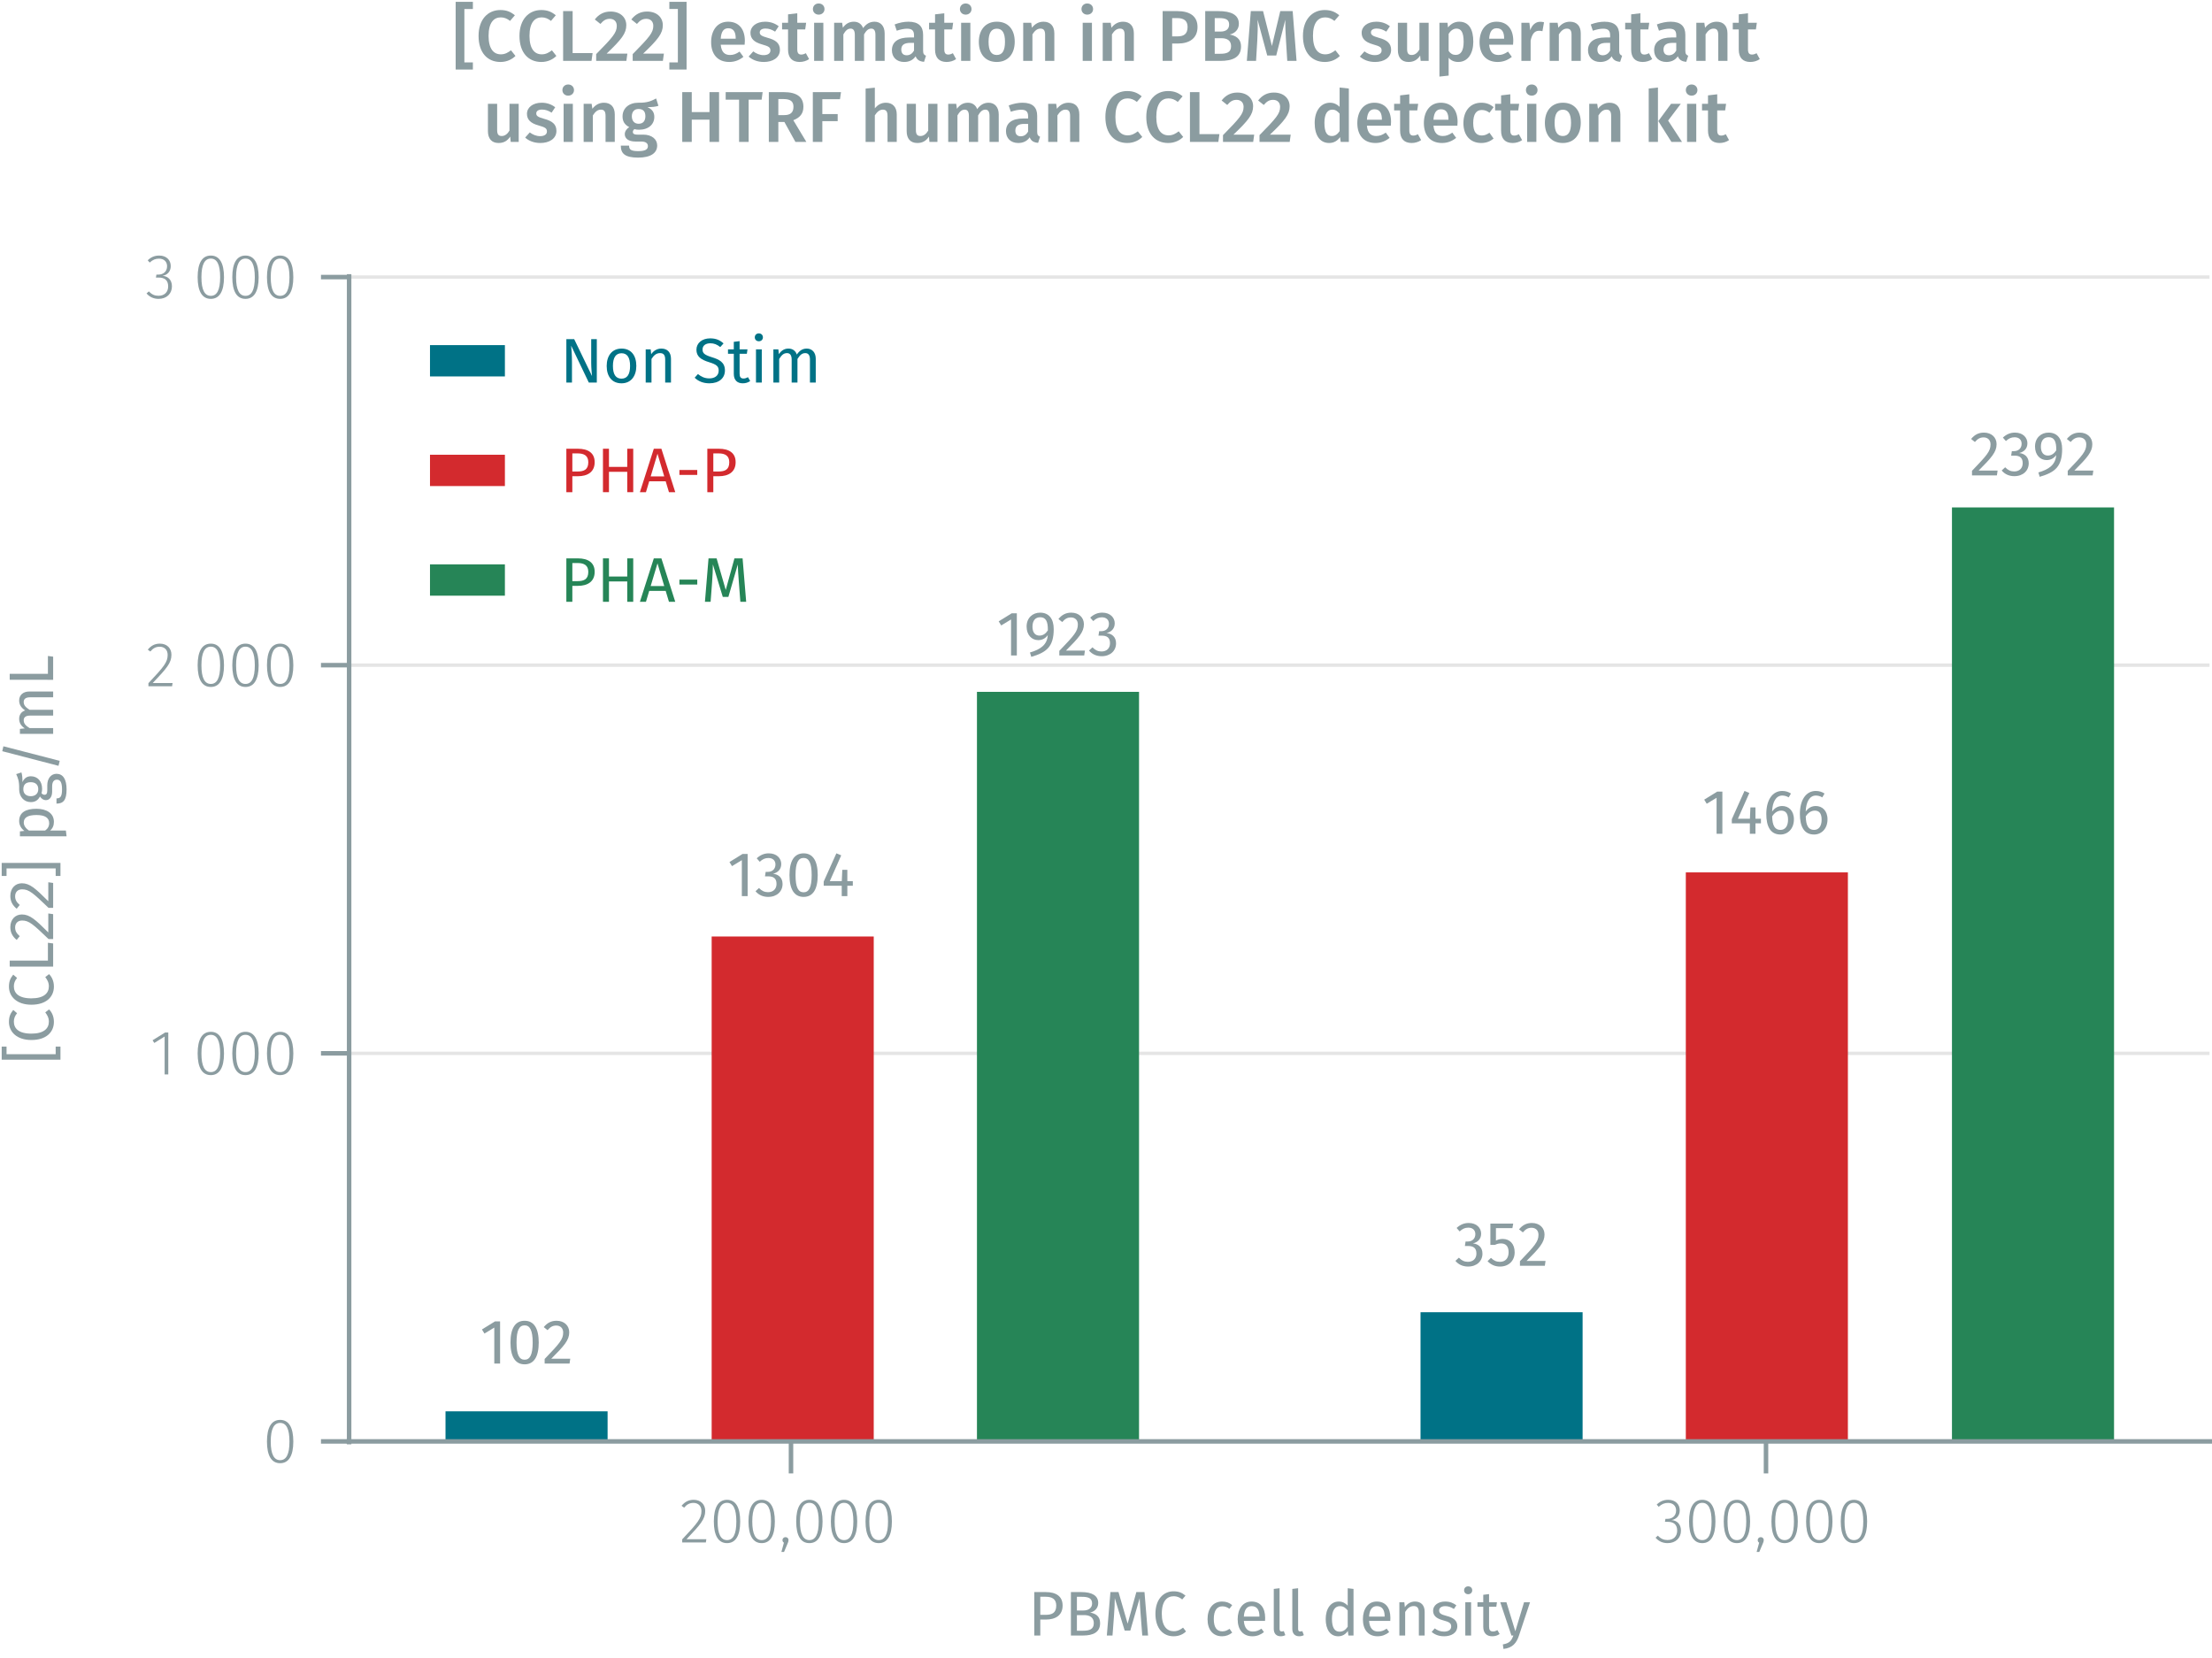
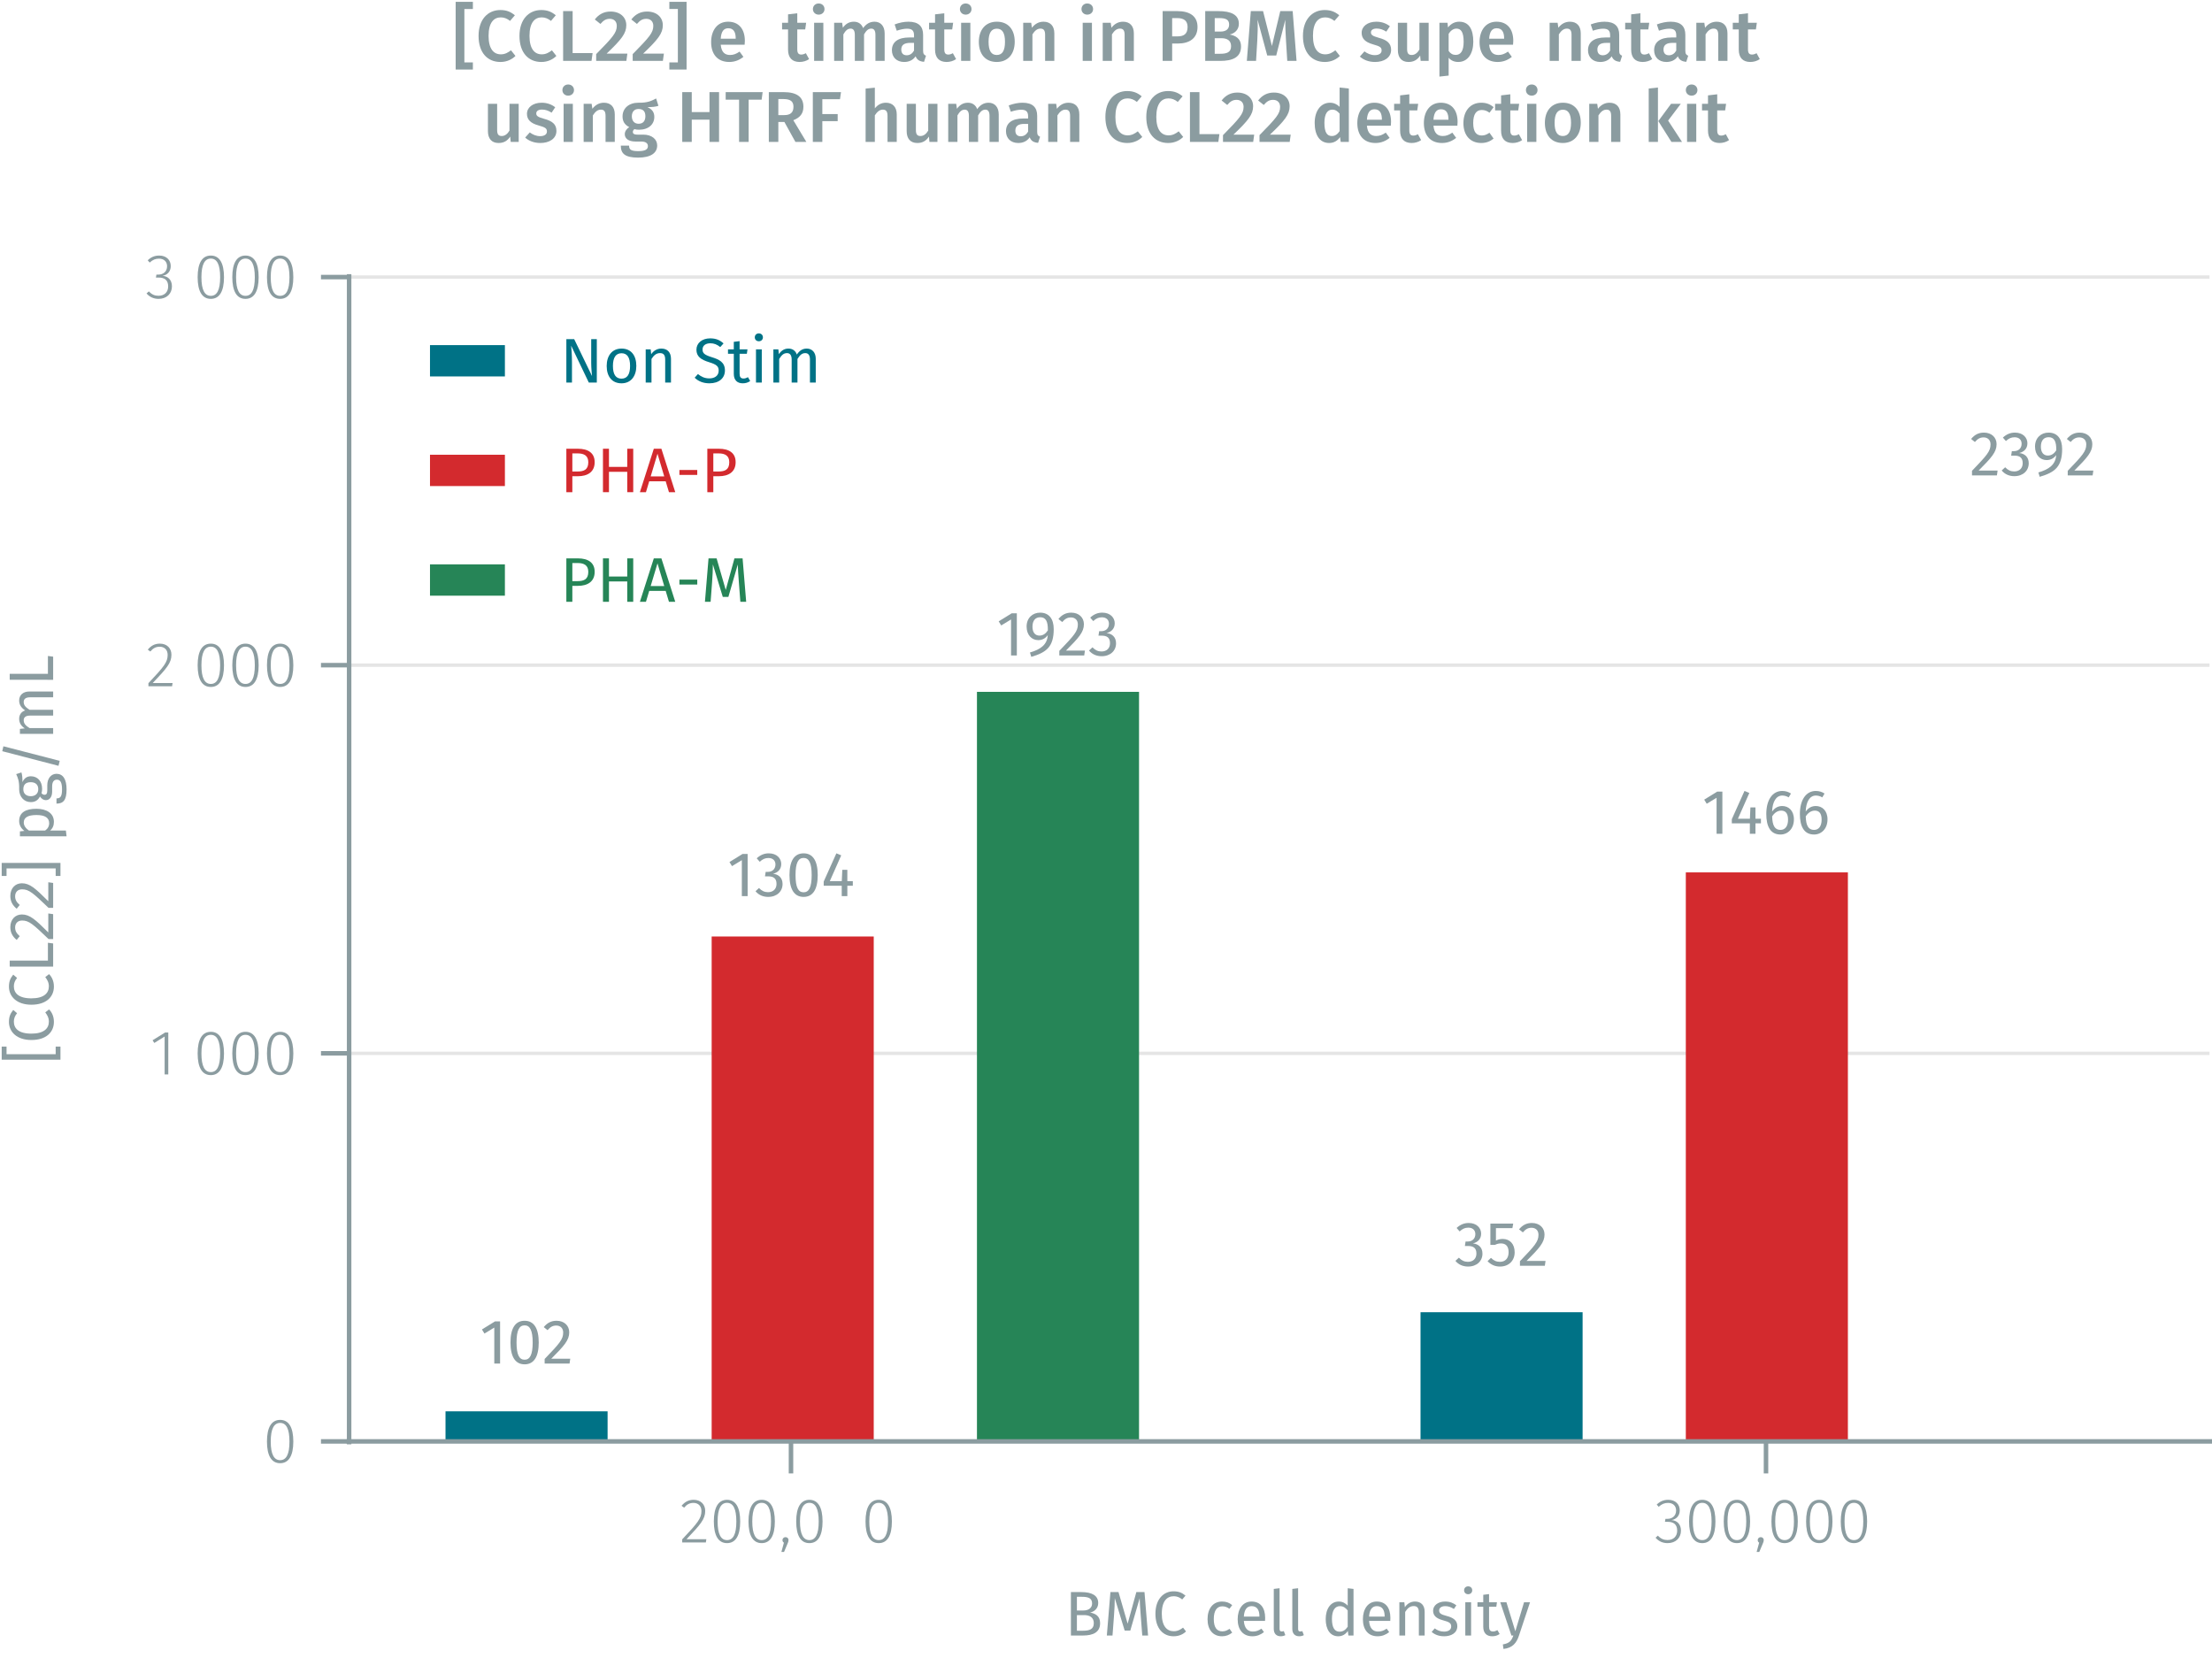
<svg xmlns="http://www.w3.org/2000/svg" id="Calque_1" viewBox="0 0 491.391 368.294">
  <line x1="77.557" y1="234.01" x2="490.838" y2="234.01" fill="none" stroke="#e5e5e5" stroke-miterlimit="10" stroke-width=".75" />
  <line x1="77.557" y1="147.774" x2="490.838" y2="147.774" fill="none" stroke="#e5e5e5" stroke-miterlimit="10" stroke-width=".75" />
  <line x1="77.557" y1="61.556" x2="490.838" y2="61.556" fill="none" stroke="#e5e5e5" stroke-miterlimit="10" stroke-width=".75" />
  <polyline points="217.028 153.703 217.028 320.228 253.033 320.228 253.033 153.703 217.028 153.703" fill="#268557" fill-rule="evenodd" />
-   <polyline points="433.625 112.733 433.625 320.228 469.63 320.228 469.63 112.733 433.625 112.733" fill="#268557" fill-rule="evenodd" />
  <polyline points="158.094 208.055 158.094 320.228 194.099 320.228 194.099 208.055 158.094 208.055" fill="#d32a2e" fill-rule="evenodd" />
  <polyline points="374.501 193.814 374.501 320.228 410.506 320.228 410.506 193.814 374.501 193.814" fill="#d32a2e" fill-rule="evenodd" />
  <polyline points="98.97 313.546 98.97 320.228 134.975 320.228 134.975 313.546 98.97 313.546" fill="#007286" fill-rule="evenodd" />
  <polyline points="315.567 291.528 315.567 320.228 351.572 320.228 351.572 291.528 315.567 291.528" fill="#007286" fill-rule="evenodd" />
  <g>
    <path d="M156.663,335.655c0,1.849-1.036,3.012-4.16,6.303h4.412l-.111,.715h-5.253v-.687c3.46-3.684,4.272-4.65,4.272-6.289,0-1.106-.701-1.808-1.766-1.808-.896,0-1.513,.379-2.087,1.065l-.561-.421c.743-.896,1.569-1.33,2.689-1.33,1.598,0,2.563,1.05,2.563,2.451Z" fill="#8b9ca0" />
    <path d="M164.433,338.022c0,3.151-1.022,4.805-2.927,4.805-1.92,0-2.928-1.667-2.928-4.818s1.008-4.805,2.928-4.805,2.927,1.652,2.927,4.818Zm-5.015-.014c0,2.871,.743,4.146,2.088,4.146s2.072-1.261,2.072-4.132-.728-4.146-2.072-4.146c-1.331,0-2.088,1.261-2.088,4.133Z" fill="#8b9ca0" />
    <path d="M172.132,338.022c0,3.151-1.022,4.805-2.927,4.805-1.92,0-2.928-1.667-2.928-4.818s1.008-4.805,2.928-4.805,2.927,1.652,2.927,4.818Zm-5.015-.014c0,2.871,.743,4.146,2.088,4.146s2.072-1.261,2.072-4.132-.728-4.146-2.072-4.146c-1.331,0-2.088,1.261-2.088,4.133Z" fill="#8b9ca0" />
    <path d="M175.168,342.154c0,.238-.084,.49-.21,.771l-.785,1.863h-.588l.561-2.06c-.196-.111-.322-.322-.322-.574,0-.364,.294-.658,.672-.658,.406,0,.673,.294,.673,.658Z" fill="#8b9ca0" />
    <path d="M182.73,338.022c0,3.151-1.022,4.805-2.927,4.805-1.92,0-2.928-1.667-2.928-4.818s1.008-4.805,2.928-4.805,2.927,1.652,2.927,4.818Zm-5.015-.014c0,2.871,.743,4.146,2.088,4.146s2.072-1.261,2.072-4.132-.728-4.146-2.072-4.146c-1.331,0-2.088,1.261-2.088,4.133Z" fill="#8b9ca0" />
-     <path d="M190.43,338.022c0,3.151-1.022,4.805-2.927,4.805-1.92,0-2.928-1.667-2.928-4.818s1.008-4.805,2.928-4.805,2.927,1.652,2.927,4.818Zm-5.015-.014c0,2.871,.743,4.146,2.088,4.146s2.072-1.261,2.072-4.132-.728-4.146-2.072-4.146c-1.331,0-2.088,1.261-2.088,4.133Z" fill="#8b9ca0" />
    <path d="M198.13,338.022c0,3.151-1.022,4.805-2.927,4.805-1.92,0-2.928-1.667-2.928-4.818s1.008-4.805,2.928-4.805,2.927,1.652,2.927,4.818Zm-5.015-.014c0,2.871,.743,4.146,2.088,4.146s2.072-1.261,2.072-4.132-.728-4.146-2.072-4.146c-1.331,0-2.088,1.261-2.088,4.133Z" fill="#8b9ca0" />
  </g>
  <g>
    <path d="M373.156,335.529c0,1.261-.799,2.003-1.835,2.185,1.162,.057,2.101,.854,2.101,2.325,0,1.625-1.162,2.788-2.969,2.788-1.093,0-1.976-.406-2.676-1.205l.519-.462c.658,.714,1.316,.98,2.129,.98,1.373,0,2.157-.854,2.157-2.087,0-1.415-.841-1.961-2.102-1.961h-.616l.112-.659h.448c.98,0,1.919-.588,1.919-1.862,0-1.037-.715-1.682-1.793-1.682-.784,0-1.4,.253-2.073,.869l-.435-.505c.729-.7,1.527-1.05,2.55-1.05,1.625,0,2.563,1.022,2.563,2.325Z" fill="#8b9ca0" />
    <path d="M381.08,338.022c0,3.151-1.022,4.805-2.927,4.805-1.92,0-2.928-1.667-2.928-4.818s1.008-4.805,2.928-4.805,2.927,1.652,2.927,4.818Zm-5.015-.014c0,2.871,.743,4.146,2.088,4.146s2.072-1.261,2.072-4.132-.728-4.146-2.072-4.146c-1.331,0-2.088,1.261-2.088,4.133Z" fill="#8b9ca0" />
    <path d="M388.78,338.022c0,3.151-1.022,4.805-2.927,4.805-1.92,0-2.928-1.667-2.928-4.818s1.008-4.805,2.928-4.805,2.927,1.652,2.927,4.818Zm-5.015-.014c0,2.871,.743,4.146,2.088,4.146s2.072-1.261,2.072-4.132-.728-4.146-2.072-4.146c-1.331,0-2.088,1.261-2.088,4.133Z" fill="#8b9ca0" />
    <path d="M391.815,342.154c0,.238-.084,.49-.21,.771l-.785,1.863h-.588l.561-2.06c-.196-.111-.322-.322-.322-.574,0-.364,.294-.658,.672-.658,.406,0,.673,.294,.673,.658Z" fill="#8b9ca0" />
    <path d="M399.377,338.022c0,3.151-1.022,4.805-2.927,4.805-1.92,0-2.928-1.667-2.928-4.818s1.008-4.805,2.928-4.805,2.927,1.652,2.927,4.818Zm-5.015-.014c0,2.871,.743,4.146,2.088,4.146s2.072-1.261,2.072-4.132-.728-4.146-2.072-4.146c-1.331,0-2.088,1.261-2.088,4.133Z" fill="#8b9ca0" />
    <path d="M407.077,338.022c0,3.151-1.022,4.805-2.927,4.805-1.92,0-2.928-1.667-2.928-4.818s1.008-4.805,2.928-4.805,2.927,1.652,2.927,4.818Zm-5.015-.014c0,2.871,.743,4.146,2.088,4.146s2.072-1.261,2.072-4.132-.728-4.146-2.072-4.146c-1.331,0-2.088,1.261-2.088,4.133Z" fill="#8b9ca0" />
    <path d="M414.777,338.022c0,3.151-1.022,4.805-2.927,4.805-1.92,0-2.928-1.667-2.928-4.818s1.008-4.805,2.928-4.805,2.927,1.652,2.927,4.818Zm-5.015-.014c0,2.871,.743,4.146,2.088,4.146s2.072-1.261,2.072-4.132-.728-4.146-2.072-4.146c-1.331,0-2.088,1.261-2.088,4.133Z" fill="#8b9ca0" />
  </g>
  <path d="M392.314,327.341v-7.113m-216.597,7.113v-7.113m-98.729,0H491.406" fill="none" stroke="#8b9ca0" stroke-miterlimit="10" />
  <path d="M65.16,320.264c0,3.151-1.022,4.805-2.927,4.805-1.92,0-2.928-1.667-2.928-4.818s1.008-4.805,2.928-4.805,2.927,1.652,2.927,4.818Zm-5.015-.014c0,2.871,.743,4.146,2.088,4.146s2.072-1.261,2.072-4.132-.728-4.146-2.072-4.146c-1.331,0-2.088,1.261-2.088,4.133Z" fill="#8b9ca0" />
  <g>
    <path d="M37.384,238.698h-.812v-8.419l-2.297,1.429-.378-.602,2.787-1.724h.7v9.315Z" fill="#8b9ca0" />
    <path d="M49.761,234.048c0,3.151-1.022,4.805-2.927,4.805-1.92,0-2.928-1.667-2.928-4.818s1.008-4.805,2.928-4.805,2.927,1.652,2.927,4.818Zm-5.015-.014c0,2.871,.743,4.146,2.088,4.146s2.072-1.261,2.072-4.132-.728-4.146-2.072-4.146c-1.331,0-2.088,1.261-2.088,4.133Z" fill="#8b9ca0" />
    <path d="M57.461,234.048c0,3.151-1.022,4.805-2.927,4.805-1.92,0-2.928-1.667-2.928-4.818s1.008-4.805,2.928-4.805,2.927,1.652,2.927,4.818Zm-5.015-.014c0,2.871,.743,4.146,2.088,4.146s2.072-1.261,2.072-4.132-.728-4.146-2.072-4.146c-1.331,0-2.088,1.261-2.088,4.133Z" fill="#8b9ca0" />
    <path d="M65.162,234.048c0,3.151-1.022,4.805-2.927,4.805-1.92,0-2.928-1.667-2.928-4.818s1.008-4.805,2.928-4.805,2.927,1.652,2.927,4.818Zm-5.015-.014c0,2.871,.743,4.146,2.088,4.146s2.072-1.261,2.072-4.132-.728-4.146-2.072-4.146c-1.331,0-2.088,1.261-2.088,4.133Z" fill="#8b9ca0" />
  </g>
  <g>
    <path d="M38.085,145.444c0,1.849-1.036,3.012-4.16,6.304h4.412l-.111,.714h-5.253v-.687c3.46-3.684,4.272-4.65,4.272-6.289,0-1.106-.701-1.807-1.766-1.807-.896,0-1.513,.378-2.087,1.064l-.561-.42c.743-.896,1.569-1.331,2.689-1.331,1.598,0,2.563,1.051,2.563,2.451Z" fill="#8b9ca0" />
    <path d="M49.761,147.811c0,3.151-1.022,4.805-2.927,4.805-1.92,0-2.928-1.667-2.928-4.818s1.008-4.805,2.928-4.805,2.927,1.652,2.927,4.818Zm-5.015-.014c0,2.871,.743,4.146,2.088,4.146s2.072-1.261,2.072-4.133-.728-4.146-2.072-4.146c-1.331,0-2.088,1.261-2.088,4.133Z" fill="#8b9ca0" />
    <path d="M57.461,147.811c0,3.151-1.022,4.805-2.927,4.805-1.92,0-2.928-1.667-2.928-4.818s1.008-4.805,2.928-4.805,2.927,1.652,2.927,4.818Zm-5.015-.014c0,2.871,.743,4.146,2.088,4.146s2.072-1.261,2.072-4.133-.728-4.146-2.072-4.146c-1.331,0-2.088,1.261-2.088,4.133Z" fill="#8b9ca0" />
    <path d="M65.162,147.811c0,3.151-1.022,4.805-2.927,4.805-1.92,0-2.928-1.667-2.928-4.818s1.008-4.805,2.928-4.805,2.927,1.652,2.927,4.818Zm-5.015-.014c0,2.871,.743,4.146,2.088,4.146s2.072-1.261,2.072-4.133-.728-4.146-2.072-4.146c-1.331,0-2.088,1.261-2.088,4.133Z" fill="#8b9ca0" />
  </g>
  <g>
    <path d="M37.931,59.1c0,1.261-.799,2.003-1.835,2.186,1.162,.056,2.101,.854,2.101,2.325,0,1.624-1.162,2.787-2.969,2.787-1.093,0-1.976-.406-2.676-1.205l.519-.462c.658,.715,1.316,.98,2.129,.98,1.373,0,2.157-.854,2.157-2.087,0-1.415-.841-1.961-2.102-1.961h-.616l.112-.658h.448c.98,0,1.919-.589,1.919-1.863,0-1.036-.715-1.681-1.793-1.681-.784,0-1.4,.252-2.073,.868l-.435-.504c.729-.701,1.527-1.051,2.55-1.051,1.625,0,2.563,1.022,2.563,2.325Z" fill="#8b9ca0" />
    <path d="M49.761,61.593c0,3.151-1.022,4.805-2.927,4.805-1.92,0-2.928-1.667-2.928-4.818s1.008-4.805,2.928-4.805,2.927,1.652,2.927,4.818Zm-5.015-.014c0,2.871,.743,4.146,2.088,4.146s2.072-1.261,2.072-4.133-.728-4.146-2.072-4.146c-1.331,0-2.088,1.261-2.088,4.133Z" fill="#8b9ca0" />
    <path d="M57.46,61.593c0,3.151-1.022,4.805-2.927,4.805-1.92,0-2.928-1.667-2.928-4.818s1.008-4.805,2.928-4.805,2.927,1.652,2.927,4.818Zm-5.015-.014c0,2.871,.743,4.146,2.088,4.146s2.072-1.261,2.072-4.133-.728-4.146-2.072-4.146c-1.331,0-2.088,1.261-2.088,4.133Z" fill="#8b9ca0" />
    <path d="M65.161,61.593c0,3.151-1.022,4.805-2.927,4.805-1.92,0-2.928-1.667-2.928-4.818s1.008-4.805,2.928-4.805,2.927,1.652,2.927,4.818Zm-5.015-.014c0,2.871,.743,4.146,2.088,4.146s2.072-1.261,2.072-4.133-.728-4.146-2.072-4.146c-1.331,0-2.088,1.261-2.088,4.133Z" fill="#8b9ca0" />
  </g>
  <path d="M77.557,61.556h-6.253m6.253,86.218h-6.253m6.253,86.236h-6.253m6.253,86.218h-6.253m6.253,.647V60.91" fill="none" stroke="#8b9ca0" stroke-miterlimit="10" />
  <g>
    <path d="M225.891,145.618h-1.289v-7.998l-2.185,1.331-.561-.911,2.899-1.793h1.135v9.371Z" fill="#8b9ca0" />
    <path d="M234.082,139.749c0,3.88-1.541,5.183-4.986,6.178l-.294-.967c2.353-.672,3.852-1.751,3.95-3.866-.406,.631-1.149,1.121-2.102,1.121-1.457,0-2.592-1.148-2.592-3.012,0-1.961,1.373-3.096,2.998-3.096,2.018,0,3.025,1.442,3.025,3.642Zm-1.303,.294c.042-2.114-.532-2.913-1.694-2.913-1.093,0-1.724,.756-1.724,2.101s.645,1.976,1.556,1.976c.798,0,1.4-.448,1.862-1.163Z" fill="#8b9ca0" />
    <path d="M240.788,138.671c0,1.751-1.12,2.997-3.992,5.869h4.217l-.154,1.078h-5.533v-1.022c3.307-3.445,4.118-4.342,4.118-5.869,0-.98-.63-1.555-1.54-1.555-.785,0-1.303,.309-1.934,1.022l-.84-.672c.756-.938,1.666-1.415,2.843-1.415,1.724,0,2.815,1.106,2.815,2.563Z" fill="#8b9ca0" />
    <path d="M247.633,138.488c0,1.19-.77,1.905-1.82,2.157,1.177,.112,2.115,.854,2.115,2.27,0,1.639-1.247,2.871-3.194,2.871-1.12,0-2.101-.406-2.815-1.261l.771-.714c.616,.645,1.247,.925,2.003,.925,1.177,0,1.892-.729,1.892-1.835,0-1.289-.729-1.682-1.863-1.682h-.7l.154-.994h.476c.925,0,1.695-.561,1.695-1.653,0-.882-.616-1.429-1.555-1.429-.743,0-1.303,.252-1.934,.841l-.672-.771c.798-.742,1.667-1.106,2.675-1.106,1.793,0,2.773,1.12,2.773,2.381Z" fill="#8b9ca0" />
  </g>
  <g>
    <path d="M443.539,98.672c0,1.751-1.12,2.997-3.991,5.869h4.216l-.154,1.078h-5.533v-1.022c3.307-3.445,4.118-4.342,4.118-5.869,0-.98-.63-1.555-1.54-1.555-.785,0-1.303,.309-1.934,1.022l-.84-.672c.756-.938,1.667-1.415,2.843-1.415,1.724,0,2.815,1.106,2.815,2.563Z" fill="#8b9ca0" />
    <path d="M450.384,98.489c0,1.19-.771,1.905-1.82,2.157,1.177,.112,2.115,.854,2.115,2.27,0,1.639-1.247,2.871-3.194,2.871-1.12,0-2.101-.406-2.815-1.261l.771-.714c.616,.645,1.247,.925,2.003,.925,1.177,0,1.892-.729,1.892-1.835,0-1.289-.729-1.682-1.863-1.682h-.7l.153-.994h.477c.925,0,1.695-.561,1.695-1.653,0-.882-.616-1.429-1.555-1.429-.743,0-1.303,.252-1.934,.841l-.672-.771c.798-.742,1.667-1.106,2.675-1.106,1.793,0,2.773,1.12,2.773,2.381Z" fill="#8b9ca0" />
    <path d="M458.099,99.75c0,3.88-1.541,5.183-4.986,6.178l-.294-.967c2.353-.672,3.852-1.751,3.95-3.866-.406,.631-1.149,1.121-2.102,1.121-1.457,0-2.592-1.148-2.592-3.012,0-1.961,1.373-3.096,2.998-3.096,2.018,0,3.025,1.442,3.025,3.642Zm-1.303,.294c.042-2.114-.532-2.913-1.694-2.913-1.093,0-1.724,.756-1.724,2.101s.645,1.976,1.556,1.976c.798,0,1.4-.448,1.862-1.163Z" fill="#8b9ca0" />
    <path d="M464.804,98.672c0,1.751-1.12,2.997-3.991,5.869h4.216l-.154,1.078h-5.533v-1.022c3.307-3.445,4.118-4.342,4.118-5.869,0-.98-.63-1.555-1.54-1.555-.785,0-1.303,.309-1.934,1.022l-.84-.672c.756-.938,1.667-1.415,2.843-1.415,1.724,0,2.815,1.106,2.815,2.563Z" fill="#8b9ca0" />
  </g>
  <g>
    <path d="M166.087,199.09h-1.289v-7.998l-2.185,1.331-.561-.911,2.899-1.793h1.135v9.371Z" fill="#8b9ca0" />
    <path d="M173.549,191.961c0,1.19-.77,1.905-1.82,2.157,1.177,.112,2.115,.854,2.115,2.27,0,1.639-1.247,2.871-3.194,2.871-1.12,0-2.101-.406-2.815-1.261l.771-.714c.616,.645,1.247,.925,2.003,.925,1.177,0,1.892-.729,1.892-1.835,0-1.289-.729-1.682-1.863-1.682h-.7l.154-.994h.476c.925,0,1.695-.561,1.695-1.653,0-.882-.616-1.429-1.555-1.429-.743,0-1.303,.252-1.934,.841l-.672-.771c.798-.742,1.667-1.106,2.675-1.106,1.793,0,2.773,1.12,2.773,2.381Z" fill="#8b9ca0" />
    <path d="M181.657,194.412c0,3.11-1.037,4.847-3.138,4.847s-3.138-1.736-3.138-4.847,1.036-4.832,3.138-4.832,3.138,1.736,3.138,4.832Zm-4.931,0c0,2.76,.616,3.824,1.793,3.824,1.162,0,1.793-1.064,1.793-3.824,0-2.745-.631-3.81-1.793-3.81-1.177,0-1.793,1.064-1.793,3.81Z" fill="#8b9ca0" />
    <path d="M189.455,196.78h-1.219v2.311h-1.247v-2.311h-4.006v-.925l2.815-6.275,1.078,.448-2.535,5.729h2.661l.112-2.521h1.121v2.521h1.219v1.023Z" fill="#8b9ca0" />
  </g>
  <g>
    <path d="M382.622,185.231h-1.289v-7.998l-2.185,1.331-.561-.911,2.899-1.793h1.135v9.371Z" fill="#8b9ca0" />
    <path d="M391.191,182.921h-1.219v2.311h-1.247v-2.311h-4.006v-.925l2.815-6.275,1.078,.448-2.535,5.729h2.661l.112-2.521h1.121v2.521h1.219v1.023Z" fill="#8b9ca0" />
    <path d="M398.512,182.051c0,2.045-1.33,3.348-2.983,3.348-2.283,0-3.151-1.877-3.151-4.566,0-3.067,1.331-5.112,3.544-5.112,.756,0,1.387,.21,1.933,.574l-.504,.854c-.435-.267-.925-.406-1.442-.406-1.359,0-2.172,1.415-2.241,3.558,.616-.868,1.372-1.232,2.255-1.232,1.373,0,2.591,.98,2.591,2.983Zm-1.302,.042c0-1.484-.631-2.003-1.514-2.003-.84,0-1.54,.519-2.017,1.289,.056,2.045,.603,2.997,1.849,2.997,1.106,0,1.682-.91,1.682-2.283Z" fill="#8b9ca0" />
    <path d="M405.974,182.051c0,2.045-1.33,3.348-2.983,3.348-2.283,0-3.151-1.877-3.151-4.566,0-3.067,1.331-5.112,3.544-5.112,.756,0,1.387,.21,1.933,.574l-.504,.854c-.435-.267-.925-.406-1.442-.406-1.359,0-2.172,1.415-2.241,3.558,.616-.868,1.372-1.232,2.255-1.232,1.373,0,2.591,.98,2.591,2.983Zm-1.303,.042c0-1.484-.63-2.003-1.513-2.003-.84,0-1.54,.519-2.017,1.289,.056,2.045,.603,2.997,1.849,2.997,1.106,0,1.681-.91,1.681-2.283Z" fill="#8b9ca0" />
  </g>
  <g>
    <path d="M111.095,302.935h-1.289v-7.998l-2.185,1.33-.561-.91,2.899-1.793h1.135v9.371Z" fill="#8b9ca0" />
    <path d="M119.678,298.257c0,3.109-1.037,4.847-3.138,4.847s-3.138-1.737-3.138-4.847,1.036-4.832,3.138-4.832,3.138,1.736,3.138,4.832Zm-4.931,0c0,2.76,.616,3.824,1.793,3.824,1.162,0,1.793-1.064,1.793-3.824,0-2.745-.631-3.81-1.793-3.81-1.177,0-1.793,1.064-1.793,3.81Z" fill="#8b9ca0" />
    <path d="M126.454,295.987c0,1.751-1.12,2.998-3.992,5.87h4.217l-.154,1.078h-5.533v-1.022c3.307-3.446,4.118-4.343,4.118-5.869,0-.98-.63-1.555-1.54-1.555-.785,0-1.303,.308-1.934,1.022l-.84-.673c.756-.938,1.666-1.414,2.843-1.414,1.724,0,2.815,1.106,2.815,2.562Z" fill="#8b9ca0" />
  </g>
  <g>
    <path d="M329.03,274.083c0,1.19-.771,1.905-1.82,2.157,1.177,.112,2.115,.854,2.115,2.27,0,1.639-1.247,2.871-3.194,2.871-1.12,0-2.101-.406-2.815-1.261l.771-.714c.616,.644,1.247,.924,2.003,.924,1.177,0,1.892-.729,1.892-1.835,0-1.288-.729-1.681-1.863-1.681h-.7l.153-.994h.477c.925,0,1.695-.561,1.695-1.653,0-.883-.616-1.429-1.555-1.429-.743,0-1.303,.252-1.934,.841l-.672-.771c.798-.742,1.667-1.106,2.675-1.106,1.793,0,2.773,1.12,2.773,2.381Z" fill="#8b9ca0" />
    <path d="M335.974,272.85h-3.655v2.76c.49-.253,.994-.364,1.498-.364,1.583,0,2.662,1.106,2.662,2.969s-1.303,3.166-3.25,3.166c-1.19,0-2.045-.448-2.773-1.19l.757-.742c.588,.588,1.19,.882,2.003,.882,1.177,0,1.919-.771,1.919-2.143,0-1.443-.742-1.947-1.709-1.947-.505,0-.883,.112-1.331,.322h-1.009v-4.721h5.071l-.183,1.009Z" fill="#8b9ca0" />
    <path d="M343.114,274.264c0,1.751-1.12,2.998-3.991,5.87h4.216l-.154,1.078h-5.533v-1.022c3.307-3.446,4.118-4.343,4.118-5.869,0-.98-.63-1.555-1.54-1.555-.785,0-1.303,.308-1.934,1.022l-.84-.673c.756-.938,1.667-1.414,2.843-1.414,1.724,0,2.815,1.106,2.815,2.562Z" fill="#8b9ca0" />
  </g>
  <g>
    <path d="M105.05,2.004h-1.889V13.864h1.889v1.585h-3.825V.403h3.825v1.601Z" fill="#8b9ca0" />
    <path d="M114.38,3.395l-1.072,1.249c-.641-.513-1.297-.784-2.049-.784-1.537,0-2.722,1.121-2.722,4.113,0,2.914,1.152,4.098,2.722,4.098,.96,0,1.616-.416,2.257-.896l.992,1.249c-.673,.688-1.825,1.345-3.329,1.345-2.865,0-4.866-2.033-4.866-5.795,0-3.713,2.112-5.746,4.834-5.746,1.408,0,2.32,.416,3.233,1.168Z" fill="#8b9ca0" />
    <path d="M123.468,3.395l-1.072,1.249c-.641-.513-1.297-.784-2.049-.784-1.537,0-2.722,1.121-2.722,4.113,0,2.914,1.152,4.098,2.722,4.098,.96,0,1.616-.416,2.257-.896l.992,1.249c-.673,.688-1.825,1.345-3.329,1.345-2.865,0-4.866-2.033-4.866-5.795,0-3.713,2.112-5.746,4.834-5.746,1.408,0,2.32,.416,3.233,1.168Z" fill="#8b9ca0" />
    <path d="M127.209,11.799h4.434l-.239,1.729h-6.307V2.467h2.112V11.799Z" fill="#8b9ca0" />
    <path d="M139.131,5.589c0,1.825-1.041,3.153-4.37,6.322h4.609l-.224,1.617h-6.707v-1.504c3.682-3.746,4.578-4.754,4.578-6.275,0-.992-.624-1.568-1.553-1.568-.849,0-1.408,.352-2.081,1.137l-1.248-.992c.864-1.121,2.001-1.762,3.489-1.762,2.225,0,3.506,1.345,3.506,3.025Z" fill="#8b9ca0" />
    <path d="M147.244,5.589c0,1.825-1.041,3.153-4.37,6.322h4.609l-.224,1.617h-6.707v-1.504c3.682-3.746,4.578-4.754,4.578-6.275,0-.992-.624-1.568-1.553-1.568-.849,0-1.408,.352-2.081,1.137l-1.248-.992c.864-1.121,2.001-1.762,3.489-1.762,2.225,0,3.506,1.345,3.506,3.025Z" fill="#8b9ca0" />
    <path d="M152.521,15.449h-3.825v-1.585h1.889V1.987h-1.889V.403h3.825V15.449Z" fill="#8b9ca0" />
    <path d="M165.418,9.926h-5.313c.16,1.729,.96,2.289,2.081,2.289,.752,0,1.376-.24,2.112-.752l.849,1.168c-.833,.672-1.857,1.137-3.138,1.137-2.625,0-4.033-1.744-4.033-4.418,0-2.577,1.36-4.529,3.762-4.529,2.368,0,3.729,1.6,3.729,4.273,0,.271-.032,.607-.049,.832Zm-1.984-1.424c0-1.393-.496-2.226-1.648-2.226-.961,0-1.569,.64-1.681,2.321h3.329v-.096Z" fill="#8b9ca0" />
-     <path d="M172.987,5.829l-.801,1.201c-.704-.449-1.376-.689-2.129-.689-.816,0-1.28,.337-1.28,.85,0,.56,.336,.815,1.776,1.216,1.729,.464,2.705,1.169,2.705,2.673,0,1.761-1.632,2.689-3.569,2.689-1.456,0-2.593-.496-3.377-1.201l1.024-1.152c.656,.496,1.44,.833,2.305,.833,.912,0,1.505-.384,1.505-1.024,0-.705-.336-.929-1.921-1.377-1.745-.48-2.513-1.312-2.513-2.561,0-1.408,1.296-2.465,3.265-2.465,1.217,0,2.209,.384,3.01,1.008Z" fill="#8b9ca0" />
    <path d="M179.738,13.128c-.607,.433-1.376,.641-2.129,.641-1.664-.016-2.545-.961-2.545-2.77V6.534h-1.328v-1.473h1.328v-1.873l2.049-.24v2.113h1.969l-.208,1.473h-1.761v4.417c0,.833,.272,1.169,.896,1.169,.32,0,.641-.096,1.009-.305l.72,1.312Z" fill="#8b9ca0" />
    <path d="M183.162,2.019c0,.688-.528,1.232-1.297,1.232-.752,0-1.28-.544-1.28-1.232,0-.704,.528-1.249,1.28-1.249,.769,0,1.297,.545,1.297,1.249Zm-.257,11.509h-2.049V5.061h2.049V13.528Z" fill="#8b9ca0" />
    <path d="M196.525,7.397v6.131h-2.049V7.717c0-1.057-.416-1.36-.929-1.36-.704,0-1.136,.496-1.601,1.28v5.891h-2.049V7.717c0-1.057-.432-1.36-.928-1.36-.721,0-1.152,.496-1.617,1.28v5.891h-2.049V5.061h1.777l.16,1.104c.607-.848,1.376-1.344,2.448-1.344,.993,0,1.729,.527,2.049,1.424,.641-.88,1.425-1.424,2.545-1.424,1.345,0,2.241,.977,2.241,2.576Z" fill="#8b9ca0" />
    <path d="M205.707,12.376l-.432,1.36c-.944-.08-1.553-.399-1.873-1.232-.608,.896-1.521,1.265-2.545,1.265-1.681,0-2.721-1.072-2.721-2.609,0-1.84,1.376-2.833,3.841-2.833h1.072v-.479c0-1.105-.496-1.473-1.584-1.473-.576,0-1.393,.16-2.257,.447l-.465-1.393c1.041-.4,2.113-.607,3.058-.607,2.272,0,3.266,1.04,3.266,2.912v3.555c0,.688,.224,.928,.64,1.088Zm-2.657-1.137v-1.713h-.848c-1.329,0-1.985,.48-1.985,1.473,0,.816,.416,1.281,1.201,1.281,.704,0,1.248-.369,1.632-1.041Z" fill="#8b9ca0" />
    <path d="M212.394,13.128c-.607,.433-1.376,.641-2.129,.641-1.664-.016-2.545-.961-2.545-2.77V6.534h-1.328v-1.473h1.328v-1.873l2.049-.24v2.113h1.969l-.208,1.473h-1.761v4.417c0,.833,.272,1.169,.896,1.169,.32,0,.641-.096,1.009-.305l.72,1.312Z" fill="#8b9ca0" />
    <path d="M215.818,2.019c0,.688-.528,1.232-1.297,1.232-.752,0-1.28-.544-1.28-1.232,0-.704,.528-1.249,1.28-1.249,.769,0,1.297,.545,1.297,1.249Zm-.257,11.509h-2.049V5.061h2.049V13.528Z" fill="#8b9ca0" />
    <path d="M225.418,9.286c0,2.674-1.488,4.482-3.985,4.482s-3.985-1.697-3.985-4.482c0-2.656,1.488-4.465,4.001-4.465,2.497,0,3.97,1.696,3.97,4.465Zm-5.81,0c0,2.033,.624,2.93,1.824,2.93s1.825-.912,1.825-2.93-.625-2.912-1.81-2.912c-1.2,0-1.84,.912-1.84,2.912Z" fill="#8b9ca0" />
    <path d="M234.218,7.397v6.131h-2.049V7.717c0-1.057-.4-1.36-1.04-1.36-.736,0-1.281,.496-1.777,1.28v5.891h-2.049V5.061h1.777l.16,1.104c.656-.848,1.504-1.344,2.576-1.344,1.521,0,2.401,.96,2.401,2.576Z" fill="#8b9ca0" />
    <path d="M242.826,2.019c0,.688-.528,1.232-1.297,1.232-.752,0-1.28-.544-1.28-1.232,0-.704,.528-1.249,1.28-1.249,.769,0,1.297,.545,1.297,1.249Zm-.257,11.509h-2.049V5.061h2.049V13.528Z" fill="#8b9ca0" />
    <path d="M251.882,7.397v6.131h-2.049V7.717c0-1.057-.4-1.36-1.04-1.36-.736,0-1.281,.496-1.777,1.28v5.891h-2.049V5.061h1.777l.16,1.104c.656-.848,1.504-1.344,2.576-1.344,1.521,0,2.401,.96,2.401,2.576Z" fill="#8b9ca0" />
    <path d="M266.027,5.989c0,2.545-1.841,3.682-4.338,3.682h-1.297v3.857h-2.112V2.467h3.265c2.785,0,4.482,1.137,4.482,3.521Zm-2.209,0c0-1.393-.849-1.969-2.289-1.969h-1.137v4.065h1.137c1.408,0,2.289-.479,2.289-2.097Z" fill="#8b9ca0" />
    <path d="M275.691,10.342c0,2.434-1.937,3.186-4.626,3.186h-3.329V2.467h2.896c2.85,0,4.578,.801,4.578,2.817,0,1.376-.992,2.161-2.049,2.385,1.265,.24,2.529,.833,2.529,2.673Zm-5.843-6.322v2.993h1.297c1.152,0,1.904-.513,1.904-1.553,0-1.12-.768-1.44-2.209-1.44h-.992Zm3.634,6.242c0-1.328-.944-1.776-2.177-1.776h-1.457v3.458h1.232c1.393,0,2.401-.289,2.401-1.682Z" fill="#8b9ca0" />
    <path d="M288.027,13.528h-2.064l-.288-4.626c-.096-1.632-.176-3.345-.144-4.514l-2.018,7.938h-2l-2.146-7.955c.064,1.489,.032,3.01-.063,4.594l-.272,4.562h-2.049l.88-11.061h2.722l1.969,7.747,1.856-7.747h2.753l.864,11.061Z" fill="#8b9ca0" />
    <path d="M297.515,3.395l-1.072,1.249c-.641-.513-1.297-.784-2.049-.784-1.537,0-2.722,1.121-2.722,4.113,0,2.914,1.152,4.098,2.722,4.098,.96,0,1.616-.416,2.257-.896l.992,1.249c-.673,.688-1.825,1.345-3.329,1.345-2.865,0-4.866-2.033-4.866-5.795,0-3.713,2.112-5.746,4.834-5.746,1.408,0,2.32,.416,3.233,1.168Z" fill="#8b9ca0" />
    <path d="M308.762,5.829l-.801,1.201c-.704-.449-1.376-.689-2.129-.689-.816,0-1.28,.337-1.28,.85,0,.56,.336,.815,1.776,1.216,1.729,.464,2.705,1.169,2.705,2.673,0,1.761-1.632,2.689-3.569,2.689-1.456,0-2.593-.496-3.377-1.201l1.024-1.152c.656,.496,1.44,.833,2.305,.833,.912,0,1.505-.384,1.505-1.024,0-.705-.336-.929-1.921-1.377-1.745-.48-2.513-1.312-2.513-2.561,0-1.408,1.296-2.465,3.265-2.465,1.217,0,2.209,.384,3.01,1.008Z" fill="#8b9ca0" />
    <path d="M317.371,13.528h-1.777l-.111-1.185c-.625,.96-1.425,1.425-2.594,1.425-1.536,0-2.353-.992-2.353-2.625V5.061h2.049v5.826c0,.992,.32,1.328,1.024,1.328s1.28-.465,1.713-1.201V5.061h2.049V13.528Z" fill="#8b9ca0" />
    <path d="M327.291,9.27c0,2.594-1.2,4.498-3.346,4.498-.864,0-1.601-.305-2.129-.929v3.954l-2.049,.224V5.061h1.793l.112,1.04c.672-.88,1.568-1.28,2.48-1.28,2.209,0,3.138,1.744,3.138,4.449Zm-2.145,.016c0-2.145-.577-2.929-1.602-2.929-.72,0-1.328,.496-1.729,1.152v3.81c.4,.592,.913,.881,1.553,.881,1.121,0,1.777-.865,1.777-2.914Z" fill="#8b9ca0" />
    <path d="M336.122,9.926h-5.313c.16,1.729,.96,2.289,2.081,2.289,.752,0,1.376-.24,2.112-.752l.849,1.168c-.833,.672-1.857,1.137-3.138,1.137-2.625,0-4.033-1.744-4.033-4.418,0-2.577,1.36-4.529,3.762-4.529,2.368,0,3.729,1.6,3.729,4.273,0,.271-.032,.607-.049,.832Zm-1.984-1.424c0-1.393-.496-2.226-1.648-2.226-.961,0-1.569,.64-1.681,2.321h3.329v-.096Z" fill="#8b9ca0" />
-     <path d="M343.001,4.948l-.353,1.985c-.256-.063-.448-.097-.752-.097-1.024,0-1.553,.753-1.873,2.178v4.514h-2.049V5.061h1.777l.191,1.664c.4-1.217,1.217-1.889,2.209-1.889,.305,0,.576,.031,.849,.111Z" fill="#8b9ca0" />
    <path d="M351.162,7.397v6.131h-2.049V7.717c0-1.057-.4-1.36-1.04-1.36-.736,0-1.281,.496-1.777,1.28v5.891h-2.049V5.061h1.777l.16,1.104c.656-.848,1.504-1.344,2.576-1.344,1.521,0,2.401,.96,2.401,2.576Z" fill="#8b9ca0" />
    <path d="M360.345,12.376l-.432,1.36c-.944-.08-1.553-.399-1.873-1.232-.608,.896-1.521,1.265-2.545,1.265-1.681,0-2.721-1.072-2.721-2.609,0-1.84,1.376-2.833,3.841-2.833h1.072v-.479c0-1.105-.496-1.473-1.584-1.473-.576,0-1.393,.16-2.257,.447l-.465-1.393c1.041-.4,2.113-.607,3.058-.607,2.272,0,3.266,1.04,3.266,2.912v3.555c0,.688,.224,.928,.64,1.088Zm-2.657-1.137v-1.713h-.848c-1.329,0-1.985,.48-1.985,1.473,0,.816,.416,1.281,1.201,1.281,.704,0,1.248-.369,1.632-1.041Z" fill="#8b9ca0" />
    <path d="M367.033,13.128c-.607,.433-1.376,.641-2.129,.641-1.664-.016-2.545-.961-2.545-2.77V6.534h-1.328v-1.473h1.328v-1.873l2.049-.24v2.113h1.969l-.208,1.473h-1.761v4.417c0,.833,.272,1.169,.896,1.169,.32,0,.641-.096,1.009-.305l.72,1.312Z" fill="#8b9ca0" />
    <path d="M375.034,12.376l-.432,1.36c-.944-.08-1.553-.399-1.873-1.232-.608,.896-1.521,1.265-2.545,1.265-1.681,0-2.722-1.072-2.722-2.609,0-1.84,1.377-2.833,3.842-2.833h1.072v-.479c0-1.105-.496-1.473-1.584-1.473-.576,0-1.393,.16-2.257,.447l-.465-1.393c1.041-.4,2.113-.607,3.058-.607,2.272,0,3.266,1.04,3.266,2.912v3.555c0,.688,.224,.928,.64,1.088Zm-2.657-1.137v-1.713h-.848c-1.329,0-1.985,.48-1.985,1.473,0,.816,.416,1.281,1.201,1.281,.704,0,1.248-.369,1.632-1.041Z" fill="#8b9ca0" />
    <path d="M383.753,7.397v6.131h-2.049V7.717c0-1.057-.4-1.36-1.04-1.36-.736,0-1.281,.496-1.777,1.28v5.891h-2.049V5.061h1.777l.16,1.104c.656-.848,1.504-1.344,2.576-1.344,1.521,0,2.401,.96,2.401,2.576Z" fill="#8b9ca0" />
    <path d="M390.936,13.128c-.607,.433-1.376,.641-2.129,.641-1.664-.016-2.545-.961-2.545-2.77V6.534h-1.328v-1.473h1.328v-1.873l2.049-.24v2.113h1.969l-.208,1.473h-1.761v4.417c0,.833,.272,1.169,.896,1.169,.32,0,.641-.096,1.009-.305l.72,1.312Z" fill="#8b9ca0" />
    <path d="M115.227,31.528h-1.777l-.111-1.185c-.625,.96-1.425,1.425-2.594,1.425-1.536,0-2.353-.992-2.353-2.625v-6.082h2.049v5.826c0,.992,.32,1.328,1.024,1.328s1.28-.465,1.713-1.201v-5.953h2.049v8.467Z" fill="#8b9ca0" />
    <path d="M123.338,23.829l-.801,1.201c-.704-.449-1.376-.689-2.129-.689-.816,0-1.28,.337-1.28,.85,0,.56,.336,.815,1.776,1.216,1.729,.464,2.705,1.169,2.705,2.673,0,1.761-1.632,2.689-3.569,2.689-1.456,0-2.593-.496-3.377-1.201l1.024-1.152c.656,.496,1.44,.833,2.305,.833,.912,0,1.505-.384,1.505-1.024,0-.705-.336-.929-1.921-1.377-1.745-.48-2.513-1.312-2.513-2.561,0-1.408,1.296-2.465,3.265-2.465,1.217,0,2.209,.384,3.01,1.008Z" fill="#8b9ca0" />
    <path d="M127.513,20.019c0,.688-.528,1.232-1.297,1.232-.752,0-1.28-.544-1.28-1.232,0-.704,.528-1.249,1.28-1.249,.769,0,1.297,.545,1.297,1.249Zm-.257,11.509h-2.049v-8.467h2.049v8.467Z" fill="#8b9ca0" />
    <path d="M136.571,25.397v6.131h-2.049v-5.811c0-1.057-.4-1.36-1.04-1.36-.736,0-1.281,.496-1.777,1.28v5.891h-2.049v-8.467h1.777l.16,1.104c.656-.848,1.504-1.344,2.576-1.344,1.521,0,2.401,.96,2.401,2.576Z" fill="#8b9ca0" />
    <path d="M146.267,23.508c-.641,.225-1.44,.289-2.449,.289,1.024,.463,1.537,1.119,1.537,2.176,0,1.648-1.281,2.85-3.41,2.85-.368,0-.688-.032-1.008-.128-.208,.144-.353,.368-.353,.624,0,.305,.176,.592,1.024,.592h1.297c1.872,0,3.089,1.009,3.089,2.401,0,1.696-1.456,2.705-4.226,2.705-3.009,0-3.857-.96-3.857-2.657h1.841c0,.849,.368,1.217,2.049,1.217,1.648,0,2.129-.448,2.129-1.121,0-.623-.496-1.008-1.44-1.008h-1.281c-1.696,0-2.417-.752-2.417-1.633,0-.592,.368-1.184,.993-1.568-1.041-.545-1.489-1.297-1.489-2.385,0-1.841,1.457-3.041,3.506-3.041,2.001,.047,2.929-.4,3.953-.945l.513,1.633Zm-5.906,2.321c0,1.024,.56,1.665,1.504,1.665,.977,0,1.505-.609,1.505-1.682s-.512-1.6-1.536-1.6c-.929,0-1.473,.64-1.473,1.616Z" fill="#8b9ca0" />
    <path d="M157.61,26.583h-3.938v4.945h-2.112v-11.061h2.112v4.434h3.938v-4.434h2.129v11.061h-2.129v-4.945Z" fill="#8b9ca0" />
    <path d="M169.195,22.148h-2.882v9.38h-2.129v-9.38h-2.977v-1.681h8.211l-.224,1.681Z" fill="#8b9ca0" />
    <path d="M174.25,27.094h-1.345v4.434h-2.112v-11.061h3.297c2.897,0,4.386,1.057,4.386,3.25,0,1.504-.736,2.4-2.241,2.992l2.897,4.818h-2.433l-2.449-4.434Zm-1.345-1.521h1.312c1.312,0,2.049-.527,2.049-1.855,0-1.201-.688-1.713-2.225-1.713h-1.137v3.568Z" fill="#8b9ca0" />
    <path d="M180.568,20.467h6.258l-.224,1.568h-3.922v3.313h3.409v1.569h-3.409v4.609h-2.112v-11.061Z" fill="#8b9ca0" />
    <path d="M199.21,25.397v6.131h-2.049v-5.811c0-1.057-.416-1.36-1.04-1.36-.721,0-1.281,.496-1.777,1.265v5.906h-2.049v-11.845l2.049-.208v4.594c.656-.801,1.44-1.248,2.465-1.248,1.505,0,2.401,.977,2.401,2.576Z" fill="#8b9ca0" />
    <path d="M208.25,31.528h-1.777l-.111-1.185c-.625,.96-1.425,1.425-2.594,1.425-1.536,0-2.353-.992-2.353-2.625v-6.082h2.049v5.826c0,.992,.32,1.328,1.024,1.328s1.28-.465,1.713-1.201v-5.953h2.049v8.467Z" fill="#8b9ca0" />
    <path d="M221.868,25.397v6.131h-2.049v-5.811c0-1.057-.416-1.36-.929-1.36-.704,0-1.136,.496-1.601,1.28v5.891h-2.049v-5.811c0-1.057-.432-1.36-.928-1.36-.721,0-1.152,.496-1.617,1.28v5.891h-2.049v-8.467h1.777l.16,1.104c.607-.848,1.376-1.344,2.448-1.344,.993,0,1.729,.527,2.049,1.424,.641-.88,1.425-1.424,2.545-1.424,1.345,0,2.241,.977,2.241,2.576Z" fill="#8b9ca0" />
    <path d="M231.049,30.376l-.432,1.36c-.944-.08-1.553-.399-1.873-1.232-.608,.896-1.521,1.265-2.545,1.265-1.681,0-2.722-1.072-2.722-2.609,0-1.84,1.377-2.833,3.842-2.833h1.072v-.479c0-1.105-.496-1.473-1.584-1.473-.576,0-1.393,.16-2.257,.447l-.465-1.393c1.041-.4,2.113-.607,3.058-.607,2.272,0,3.266,1.04,3.266,2.912v3.555c0,.688,.224,.928,.64,1.088Zm-2.657-1.137v-1.713h-.848c-1.329,0-1.985,.48-1.985,1.473,0,.816,.416,1.281,1.201,1.281,.704,0,1.248-.369,1.632-1.041Z" fill="#8b9ca0" />
    <path d="M239.77,25.397v6.131h-2.049v-5.811c0-1.057-.4-1.36-1.04-1.36-.736,0-1.281,.496-1.777,1.28v5.891h-2.049v-8.467h1.777l.16,1.104c.656-.848,1.504-1.344,2.576-1.344,1.521,0,2.401,.96,2.401,2.576Z" fill="#8b9ca0" />
    <path d="M253.626,21.395l-1.072,1.249c-.641-.513-1.297-.784-2.049-.784-1.537,0-2.722,1.121-2.722,4.113,0,2.914,1.152,4.098,2.722,4.098,.96,0,1.616-.416,2.257-.896l.992,1.249c-.673,.688-1.825,1.345-3.329,1.345-2.865,0-4.866-2.033-4.866-5.795,0-3.713,2.112-5.746,4.834-5.746,1.408,0,2.32,.416,3.233,1.168Z" fill="#8b9ca0" />
    <path d="M262.714,21.395l-1.072,1.249c-.641-.513-1.297-.784-2.049-.784-1.537,0-2.722,1.121-2.722,4.113,0,2.914,1.152,4.098,2.722,4.098,.96,0,1.616-.416,2.257-.896l.992,1.249c-.673,.688-1.825,1.345-3.329,1.345-2.865,0-4.866-2.033-4.866-5.795,0-3.713,2.112-5.746,4.834-5.746,1.408,0,2.32,.416,3.233,1.168Z" fill="#8b9ca0" />
    <path d="M266.456,29.799h4.434l-.239,1.729h-6.307v-11.061h2.112v9.332Z" fill="#8b9ca0" />
    <path d="M278.377,23.589c0,1.825-1.041,3.153-4.37,6.322h4.609l-.224,1.617h-6.707v-1.504c3.682-3.746,4.578-4.754,4.578-6.275,0-.992-.624-1.568-1.553-1.568-.849,0-1.408,.352-2.081,1.137l-1.248-.992c.864-1.121,2.001-1.762,3.489-1.762,2.225,0,3.506,1.345,3.506,3.025Z" fill="#8b9ca0" />
    <path d="M286.489,23.589c0,1.825-1.041,3.153-4.37,6.322h4.609l-.224,1.617h-6.707v-1.504c3.682-3.746,4.578-4.754,4.578-6.275,0-.992-.624-1.568-1.553-1.568-.849,0-1.408,.352-2.081,1.137l-1.248-.992c.864-1.121,2.001-1.762,3.489-1.762,2.225,0,3.506,1.345,3.506,3.025Z" fill="#8b9ca0" />
    <path d="M299.641,19.667v11.861h-1.809l-.145-1.072c-.512,.768-1.328,1.312-2.417,1.312-2.112,0-3.217-1.777-3.217-4.466,0-2.609,1.312-4.481,3.409-4.481,.896,0,1.601,.384,2.129,.912v-4.29l2.049,.224Zm-2.049,9.461v-3.874c-.448-.544-.929-.896-1.616-.896-1.057,0-1.761,.896-1.761,2.929,0,2.178,.624,2.93,1.632,2.93,.753,0,1.265-.368,1.745-1.088Z" fill="#8b9ca0" />
    <path d="M308.968,27.926h-5.313c.16,1.729,.96,2.289,2.081,2.289,.752,0,1.376-.24,2.112-.752l.849,1.168c-.833,.672-1.857,1.137-3.138,1.137-2.625,0-4.033-1.744-4.033-4.418,0-2.577,1.36-4.529,3.762-4.529,2.368,0,3.729,1.6,3.729,4.273,0,.271-.032,.607-.049,.832Zm-1.984-1.424c0-1.393-.496-2.226-1.648-2.226-.961,0-1.569,.64-1.681,2.321h3.329v-.096Z" fill="#8b9ca0" />
    <path d="M315.704,31.128c-.607,.433-1.376,.641-2.129,.641-1.664-.016-2.545-.961-2.545-2.77v-4.465h-1.328v-1.473h1.328v-1.873l2.049-.24v2.113h1.969l-.208,1.473h-1.761v4.417c0,.833,.272,1.169,.896,1.169,.32,0,.641-.096,1.009-.305l.72,1.312Z" fill="#8b9ca0" />
    <path d="M323.752,27.926h-5.313c.16,1.729,.96,2.289,2.081,2.289,.752,0,1.376-.24,2.112-.752l.849,1.168c-.833,.672-1.857,1.137-3.138,1.137-2.625,0-4.033-1.744-4.033-4.418,0-2.577,1.36-4.529,3.762-4.529,2.368,0,3.729,1.6,3.729,4.273,0,.271-.032,.607-.049,.832Zm-1.984-1.424c0-1.393-.496-2.226-1.648-2.226-.961,0-1.569,.64-1.681,2.321h3.329v-.096Z" fill="#8b9ca0" />
    <path d="M331.8,23.813l-.912,1.232c-.56-.416-1.072-.608-1.713-.608-1.184,0-1.904,.864-1.904,2.897,0,2.049,.752,2.769,1.904,2.769,.641,0,1.089-.208,1.713-.608l.912,1.297c-.768,.625-1.648,.977-2.736,.977-2.449,0-3.97-1.697-3.97-4.402s1.521-4.545,3.953-4.545c1.104,0,1.953,.304,2.753,.992Z" fill="#8b9ca0" />
    <path d="M338.135,31.128c-.607,.433-1.376,.641-2.129,.641-1.664-.016-2.545-.961-2.545-2.77v-4.465h-1.328v-1.473h1.328v-1.873l2.049-.24v2.113h1.969l-.208,1.473h-1.761v4.417c0,.833,.272,1.169,.896,1.169,.32,0,.641-.096,1.009-.305l.72,1.312Z" fill="#8b9ca0" />
    <path d="M341.559,20.019c0,.688-.528,1.232-1.297,1.232-.752,0-1.28-.544-1.28-1.232,0-.704,.528-1.249,1.28-1.249,.769,0,1.297,.545,1.297,1.249Zm-.257,11.509h-2.049v-8.467h2.049v8.467Z" fill="#8b9ca0" />
    <path d="M351.161,27.286c0,2.674-1.488,4.482-3.985,4.482s-3.985-1.697-3.985-4.482c0-2.656,1.488-4.465,4.001-4.465,2.497,0,3.97,1.696,3.97,4.465Zm-5.81,0c0,2.033,.624,2.93,1.824,2.93s1.825-.912,1.825-2.93-.625-2.912-1.81-2.912c-1.2,0-1.84,.912-1.84,2.912Z" fill="#8b9ca0" />
    <path d="M359.96,25.397v6.131h-2.049v-5.811c0-1.057-.4-1.36-1.04-1.36-.736,0-1.281,.496-1.777,1.28v5.891h-2.049v-8.467h1.777l.16,1.104c.656-.848,1.504-1.344,2.576-1.344,1.521,0,2.401,.96,2.401,2.576Z" fill="#8b9ca0" />
    <path d="M368.31,31.528h-2.049v-11.861l2.049-.224v12.085Zm2.257-4.738l3.09,4.738h-2.354l-2.913-4.626,2.833-3.841h2.161l-2.817,3.729Z" fill="#8b9ca0" />
    <path d="M377.08,20.019c0,.688-.528,1.232-1.297,1.232-.752,0-1.28-.544-1.28-1.232,0-.704,.528-1.249,1.28-1.249,.769,0,1.297,.545,1.297,1.249Zm-.257,11.509h-2.049v-8.467h2.049v8.467Z" fill="#8b9ca0" />
    <path d="M384.103,31.128c-.607,.433-1.376,.641-2.129,.641-1.664-.016-2.545-.961-2.545-2.77v-4.465h-1.328v-1.473h1.328v-1.873l2.049-.24v2.113h1.969l-.208,1.473h-1.761v4.417c0,.833,.272,1.169,.896,1.169,.32,0,.641-.096,1.009-.305l.72,1.312Z" fill="#8b9ca0" />
  </g>
  <g>
-     <path d="M236.057,356.684c0,2.214-1.611,3.124-3.74,3.124h-1.219v3.544h-1.331v-9.651h2.536c2.325,0,3.754,.953,3.754,2.983Zm-1.415,.015c0-1.443-.925-1.961-2.354-1.961h-1.19v4.02h1.163c1.429,0,2.381-.42,2.381-2.059Z" fill="#8b9ca0" />
    <path d="M244.387,360.607c0,2.045-1.583,2.745-3.824,2.745h-2.662v-9.651h2.283c2.382,0,3.782,.757,3.782,2.438,0,1.19-.868,1.919-1.807,2.115,1.12,.196,2.228,.714,2.228,2.354Zm-5.155-5.855v3.04h1.457c1.078,0,1.919-.533,1.919-1.556,0-1.19-.854-1.484-2.283-1.484h-1.093Zm3.754,5.855c0-1.359-1.009-1.793-2.171-1.793h-1.583v3.474h1.331c1.4,0,2.423-.28,2.423-1.681Z" fill="#8b9ca0" />
    <path d="M255.041,363.352h-1.288l-.337-4.356c-.126-1.513-.224-3.138-.238-3.936l-2.087,7.199h-1.246l-2.199-7.214c0,1.135-.07,2.634-.183,4.048l-.322,4.259h-1.261l.799-9.651h1.793l2.031,7.018,1.933-7.018h1.808l.798,9.651Z" fill="#8b9ca0" />
    <path d="M263.357,354.485l-.729,.854c-.603-.49-1.19-.714-1.863-.714-1.456,0-2.675,.98-2.675,3.894,0,2.788,1.162,3.881,2.661,3.881,.91,0,1.513-.393,2.059-.799l.659,.841c-.532,.546-1.457,1.078-2.76,1.078-2.339,0-4.034-1.751-4.034-5.001s1.821-4.986,4.006-4.986c1.219,0,1.905,.336,2.676,.952Z" fill="#8b9ca0" />
    <path d="M273.73,356.6l-.616,.812c-.505-.364-.967-.546-1.583-.546-1.162,0-1.891,.91-1.891,2.829,0,1.934,.729,2.731,1.891,2.731,.616,0,1.051-.195,1.611-.56l.588,.84c-.658,.532-1.4,.812-2.255,.812-1.989,0-3.222-1.415-3.222-3.796,0-2.354,1.219-3.922,3.222-3.922,.868,0,1.568,.224,2.255,.798Z" fill="#8b9ca0" />
    <path d="M281.024,360.102h-4.707c.126,1.709,.925,2.367,1.989,2.367,.729,0,1.274-.195,1.919-.644l.561,.77c-.729,.575-1.555,.925-2.577,.925-2.06,0-3.264-1.442-3.264-3.782,0-2.297,1.162-3.936,3.067-3.936,1.989,0,3.039,1.387,3.039,3.642,0,.252-.014,.49-.027,.658Zm-1.247-1.036c0-1.443-.574-2.241-1.736-2.241-.98,0-1.625,.687-1.724,2.325h3.46v-.084Z" fill="#8b9ca0" />
    <path d="M282.967,361.895v-8.895l1.288-.154v9.021c0,.392,.126,.588,.463,.588,.182,0,.336-.028,.476-.084l.336,.896c-.279,.154-.644,.252-1.022,.252-.938,0-1.54-.574-1.54-1.625Z" fill="#8b9ca0" />
    <path d="M287.083,361.895v-8.895l1.288-.154v9.021c0,.392,.126,.588,.463,.588,.182,0,.336-.028,.476-.084l.336,.896c-.279,.154-.644,.252-1.022,.252-.938,0-1.54-.574-1.54-1.625Z" fill="#8b9ca0" />
    <path d="M300.679,353.001v10.352h-1.135l-.126-1.022c-.476,.742-1.219,1.19-2.129,1.19-1.793,0-2.787-1.526-2.787-3.824,0-2.255,1.092-3.894,2.899-3.894,.868,0,1.499,.392,1.989,.91v-3.866l1.288,.154Zm-1.288,8.404v-3.613c-.463-.589-.981-.967-1.709-.967-1.107,0-1.793,.925-1.793,2.844,0,1.946,.616,2.829,1.681,2.829,.826,0,1.331-.406,1.821-1.093Z" fill="#8b9ca0" />
    <path d="M308.842,360.102h-4.707c.126,1.709,.925,2.367,1.989,2.367,.729,0,1.274-.195,1.919-.644l.561,.77c-.729,.575-1.555,.925-2.577,.925-2.06,0-3.264-1.442-3.264-3.782,0-2.297,1.162-3.936,3.067-3.936,1.989,0,3.039,1.387,3.039,3.642,0,.252-.014,.49-.027,.658Zm-1.247-1.036c0-1.443-.574-2.241-1.736-2.241-.98,0-1.625,.687-1.724,2.325h3.46v-.084Z" fill="#8b9ca0" />
    <path d="M316.485,358.057v5.295h-1.288v-5.112c0-1.107-.448-1.43-1.163-1.43-.826,0-1.387,.519-1.877,1.303v5.239h-1.288v-7.382h1.106l.112,1.093c.504-.757,1.288-1.261,2.255-1.261,1.358,0,2.143,.854,2.143,2.255Z" fill="#8b9ca0" />
    <path d="M323.527,356.642l-.546,.812c-.658-.42-1.232-.63-1.919-.63-.841,0-1.359,.378-1.359,.967,0,.602,.393,.882,1.583,1.19,1.556,.392,2.452,1.008,2.452,2.297,0,1.541-1.415,2.241-2.914,2.241-1.247,0-2.144-.406-2.787-.967l.686-.784c.589,.448,1.275,.715,2.073,.715,.967,0,1.583-.421,1.583-1.121,0-.729-.364-1.009-1.793-1.387-1.597-.42-2.227-1.106-2.227-2.143,0-1.177,1.134-2.031,2.661-2.031,1.036,0,1.807,.308,2.507,.84Z" fill="#8b9ca0" />
    <path d="M327.053,353.309c0,.49-.364,.868-.91,.868-.532,0-.896-.378-.896-.868,0-.505,.364-.883,.896-.883,.546,0,.91,.378,.91,.883Zm-.252,10.043h-1.288v-7.382h1.288v7.382Z" fill="#8b9ca0" />
    <path d="M333.144,363.016c-.49,.336-1.022,.504-1.652,.504-1.247,0-1.989-.729-1.989-2.101v-4.455h-1.289v-.994h1.289v-1.667l1.288-.154v1.821h1.751l-.14,.994h-1.611v4.398c0,.742,.238,1.093,.883,1.093,.322,0,.616-.098,.98-.294l.49,.854Z" fill="#8b9ca0" />
    <path d="M337.427,363.394c-.519,1.569-1.387,2.718-3.432,2.941l-.14-1.009c1.498-.252,1.919-.826,2.339-1.975h-.435l-2.479-7.382h1.373l1.976,6.443,1.933-6.443h1.331l-2.466,7.424Z" fill="#8b9ca0" />
  </g>
  <g>
    <path d="M1.456,232.519v1.681H12.368v-1.681h1.064v2.899H.376v-2.899H1.456Z" fill="#8b9ca0" />
    <path d="M2.94,224.369l.854,.729c-.49,.603-.714,1.19-.714,1.863,0,1.456,.98,2.675,3.894,2.675,2.788,0,3.881-1.162,3.881-2.661,0-.91-.393-1.513-.799-2.059l.841-.659c.546,.532,1.078,1.457,1.078,2.76,0,2.339-1.751,4.034-5.001,4.034s-4.986-1.821-4.986-4.006c0-1.219,.336-1.905,.952-2.676Z" fill="#8b9ca0" />
    <path d="M2.94,216.529l.854,.729c-.49,.603-.714,1.19-.714,1.863,0,1.456,.98,2.675,3.894,2.675,2.788,0,3.881-1.162,3.881-2.661,0-.91-.393-1.513-.799-2.059l.841-.659c.546,.532,1.078,1.457,1.078,2.76,0,2.339-1.751,4.034-5.001,4.034s-4.986-1.821-4.986-4.006c0-1.219,.336-1.905,.952-2.676Z" fill="#8b9ca0" />
    <path d="M10.644,213.41v-3.964l1.163,.153v5.142H2.156v-1.331H10.644Z" fill="#8b9ca0" />
    <path d="M4.859,203.161c1.751,0,2.998,1.12,5.87,3.991v-4.216l1.078,.154v5.533h-1.022c-3.446-3.307-4.343-4.118-5.869-4.118-.98,0-1.555,.63-1.555,1.54,0,.785,.308,1.303,1.022,1.934l-.673,.84c-.938-.756-1.414-1.667-1.414-2.843,0-1.724,1.106-2.815,2.562-2.815Z" fill="#8b9ca0" />
    <path d="M4.859,196.23c1.751,0,2.998,1.12,5.87,3.992v-4.217l1.078,.154v5.533h-1.022c-3.446-3.307-4.343-4.118-5.869-4.118-.98,0-1.555,.63-1.555,1.54,0,.785,.308,1.303,1.022,1.934l-.673,.84c-.938-.756-1.414-1.666-1.414-2.843,0-1.724,1.106-2.815,2.562-2.815Z" fill="#8b9ca0" />
    <path d="M13.432,191.71v2.899h-1.064v-1.681H1.456v1.681H.376v-2.899H13.432Z" fill="#8b9ca0" />
    <path d="M8.109,179.681c2.241,0,3.866,.995,3.866,2.899,0,.799-.266,1.457-.841,1.934h3.502l.154,1.288H4.425v-1.106l.994-.098c-.756-.547-1.162-1.345-1.162-2.186,0-1.961,1.526-2.731,3.852-2.731Zm0,1.387c-1.919,0-2.829,.561-2.829,1.667,0,.784,.561,1.387,1.148,1.779h3.6c.574-.379,.896-.953,.896-1.625,0-1.177-.882-1.821-2.815-1.821Z" fill="#8b9ca0" />
    <path d="M4.761,171.603c.196,.616,.225,1.317,.225,2.157,.392-.868,1.008-1.303,1.862-1.303,1.457,0,2.508,1.051,2.508,2.815,0,.337-.042,.631-.141,.938,.154,.21,.421,.364,.687,.364,.336,0,.603-.21,.603-.966v-1.177c0-1.513,.868-2.521,2.045-2.521,1.429,0,2.241,1.177,2.241,3.46,0,2.409-.742,3.165-2.241,3.165v-1.162c.841,0,1.232-.378,1.232-2.003,0-1.597-.405-2.157-1.148-2.157-.7,0-1.05,.561-1.05,1.484v1.163c0,1.316-.659,1.905-1.401,1.905-.477,0-.952-.28-1.303-.812-.448,.854-1.093,1.246-2.045,1.246-1.513,0-2.577-1.219-2.577-2.844,.042-1.835-.267-2.507-.658-3.375l1.162-.379Zm2.073,5.281c.98,0,1.667-.547,1.667-1.555s-.616-1.555-1.681-1.555c-1.079,0-1.64,.532-1.64,1.582,0,.995,.687,1.527,1.653,1.527Z" fill="#8b9ca0" />
    <path d="M.755,165.795l12.509,3.236-.267,1.106-12.494-3.25,.252-1.093Z" fill="#8b9ca0" />
    <path d="M6.512,153.626h5.295v1.289H6.695c-1.107,0-1.43,.477-1.43,1.036,0,.799,.519,1.233,1.303,1.737h5.239v1.289H6.695c-1.107,0-1.43,.476-1.43,1.036,0,.799,.519,1.247,1.303,1.737h5.239v1.288H4.425v-1.106l1.078-.112c-.742-.49-1.246-1.162-1.246-2.129,0-.91,.49-1.583,1.33-1.863-.798-.532-1.33-1.204-1.33-2.198,0-1.205,.868-2.004,2.255-2.004Z" fill="#8b9ca0" />
    <path d="M10.644,149.696v-3.964l1.163,.154v5.141H2.156v-1.331H10.644Z" fill="#8b9ca0" />
  </g>
  <g>
    <path d="M132.58,84.991h-1.778l-3.922-8.194c.069,.798,.182,1.975,.182,3.768v4.427h-1.247v-9.651h1.737l3.964,8.208c-.027-.224-.182-1.765-.182-2.941v-5.267h1.246v9.651Z" fill="#007286" />
    <path d="M141.357,81.293c0,2.283-1.204,3.866-3.292,3.866-2.101,0-3.291-1.513-3.291-3.853,0-2.283,1.204-3.866,3.306-3.866s3.277,1.514,3.277,3.853Zm-5.196,.014c0,1.919,.672,2.815,1.904,2.815s1.905-.896,1.905-2.829c0-1.919-.672-2.815-1.891-2.815-1.233,0-1.919,.896-1.919,2.829Z" fill="#007286" />
    <path d="M149.057,79.696v5.295h-1.288v-5.113c0-1.106-.448-1.429-1.163-1.429-.826,0-1.387,.519-1.877,1.303v5.239h-1.288v-7.382h1.106l.112,1.092c.504-.756,1.288-1.261,2.255-1.261,1.358,0,2.143,.854,2.143,2.256Z" fill="#007286" />
    <path d="M160.733,76.292l-.729,.812c-.729-.588-1.4-.84-2.199-.84-.967,0-1.736,.448-1.736,1.372,0,.812,.378,1.205,2.114,1.737,1.541,.477,2.858,1.078,2.858,2.928,0,1.681-1.275,2.857-3.446,2.857-1.387,0-2.479-.462-3.277-1.247l.728-.812c.729,.589,1.485,.967,2.536,.967,1.135,0,2.073-.561,2.073-1.723,0-.938-.448-1.359-2.088-1.863-1.877-.574-2.857-1.289-2.857-2.787,0-1.485,1.261-2.521,3.04-2.521,1.33,0,2.171,.392,2.983,1.12Z" fill="#007286" />
    <path d="M166.654,84.655c-.49,.336-1.022,.504-1.652,.504-1.247,0-1.989-.729-1.989-2.102v-4.454h-1.289v-.994h1.289v-1.667l1.288-.154v1.821h1.751l-.14,.994h-1.611v4.398c0,.742,.238,1.093,.883,1.093,.322,0,.616-.099,.98-.294l.49,.854Z" fill="#007286" />
    <path d="M169.48,74.947c0,.49-.364,.869-.91,.869-.532,0-.896-.379-.896-.869,0-.504,.364-.882,.896-.882,.546,0,.91,.378,.91,.882Zm-.252,10.044h-1.288v-7.382h1.288v7.382Z" fill="#007286" />
    <path d="M181.217,79.696v5.295h-1.289v-5.113c0-1.106-.477-1.429-1.036-1.429-.799,0-1.233,.519-1.737,1.303v5.239h-1.289v-5.113c0-1.106-.476-1.429-1.036-1.429-.799,0-1.247,.519-1.737,1.303v5.239h-1.288v-7.382h1.106l.112,1.078c.49-.742,1.162-1.247,2.129-1.247,.91,0,1.583,.491,1.862,1.331,.533-.798,1.205-1.331,2.199-1.331,1.205,0,2.004,.869,2.004,2.256Z" fill="#007286" />
  </g>
  <polyline points="95.522 76.672 95.522 83.63 112.162 83.63 112.162 76.672 95.522 76.672" fill="#007286" fill-rule="evenodd" />
  <g>
    <path d="M132.104,102.676c0,2.213-1.611,3.124-3.74,3.124h-1.219v3.544h-1.331v-9.651h2.536c2.325,0,3.754,.952,3.754,2.983Zm-1.415,.014c0-1.442-.925-1.961-2.354-1.961h-1.19v4.021h1.163c1.429,0,2.381-.42,2.381-2.06Z" fill="#d32a2e" />
    <path d="M139.341,104.82h-4.062v4.524h-1.331v-9.651h1.331v4.034h4.062v-4.034h1.33v9.651h-1.33v-4.524Z" fill="#d32a2e" />
    <path d="M147.88,106.921h-3.656l-.729,2.424h-1.345l3.096-9.651h1.681l3.082,9.651h-1.4l-.729-2.424Zm-.322-1.078l-1.499-5.043-1.513,5.043h3.012Z" fill="#d32a2e" />
    <path d="M150.93,104.414h3.964v1.093h-3.964v-1.093Z" fill="#d32a2e" />
    <path d="M163.421,102.676c0,2.213-1.611,3.124-3.74,3.124h-1.219v3.544h-1.331v-9.651h2.536c2.325,0,3.754,.952,3.754,2.983Zm-1.415,.014c0-1.442-.925-1.961-2.354-1.961h-1.19v4.021h1.163c1.429,0,2.381-.42,2.381-2.06Z" fill="#d32a2e" />
  </g>
  <polyline points="95.522 101.026 95.522 107.984 112.162 107.984 112.162 101.026 95.522 101.026" fill="#d32a2e" fill-rule="evenodd" />
  <g>
    <path d="M132.104,127.032c0,2.213-1.611,3.124-3.74,3.124h-1.219v3.544h-1.331v-9.651h2.536c2.325,0,3.754,.952,3.754,2.983Zm-1.415,.014c0-1.442-.925-1.961-2.354-1.961h-1.19v4.021h1.163c1.429,0,2.381-.42,2.381-2.06Z" fill="#268557" />
    <path d="M139.341,129.175h-4.062v4.524h-1.331v-9.651h1.331v4.034h4.062v-4.034h1.33v9.651h-1.33v-4.524Z" fill="#268557" />
    <path d="M147.88,131.276h-3.656l-.729,2.424h-1.345l3.096-9.651h1.681l3.082,9.651h-1.4l-.729-2.424Zm-.322-1.078l-1.499-5.043-1.513,5.043h3.012Z" fill="#268557" />
    <path d="M150.93,128.769h3.964v1.093h-3.964v-1.093Z" fill="#268557" />
    <path d="M165.76,133.7h-1.289l-.336-4.356c-.126-1.513-.224-3.138-.238-3.937l-2.087,7.2h-1.246l-2.199-7.214c0,1.135-.07,2.634-.183,4.048l-.322,4.259h-1.261l.799-9.651h1.793l2.031,7.018,1.933-7.018h1.808l.798,9.651Z" fill="#268557" />
  </g>
  <polyline points="95.522 125.38 95.522 132.339 112.162 132.339 112.162 125.38 95.522 125.38" fill="#268557" fill-rule="evenodd" />
</svg>